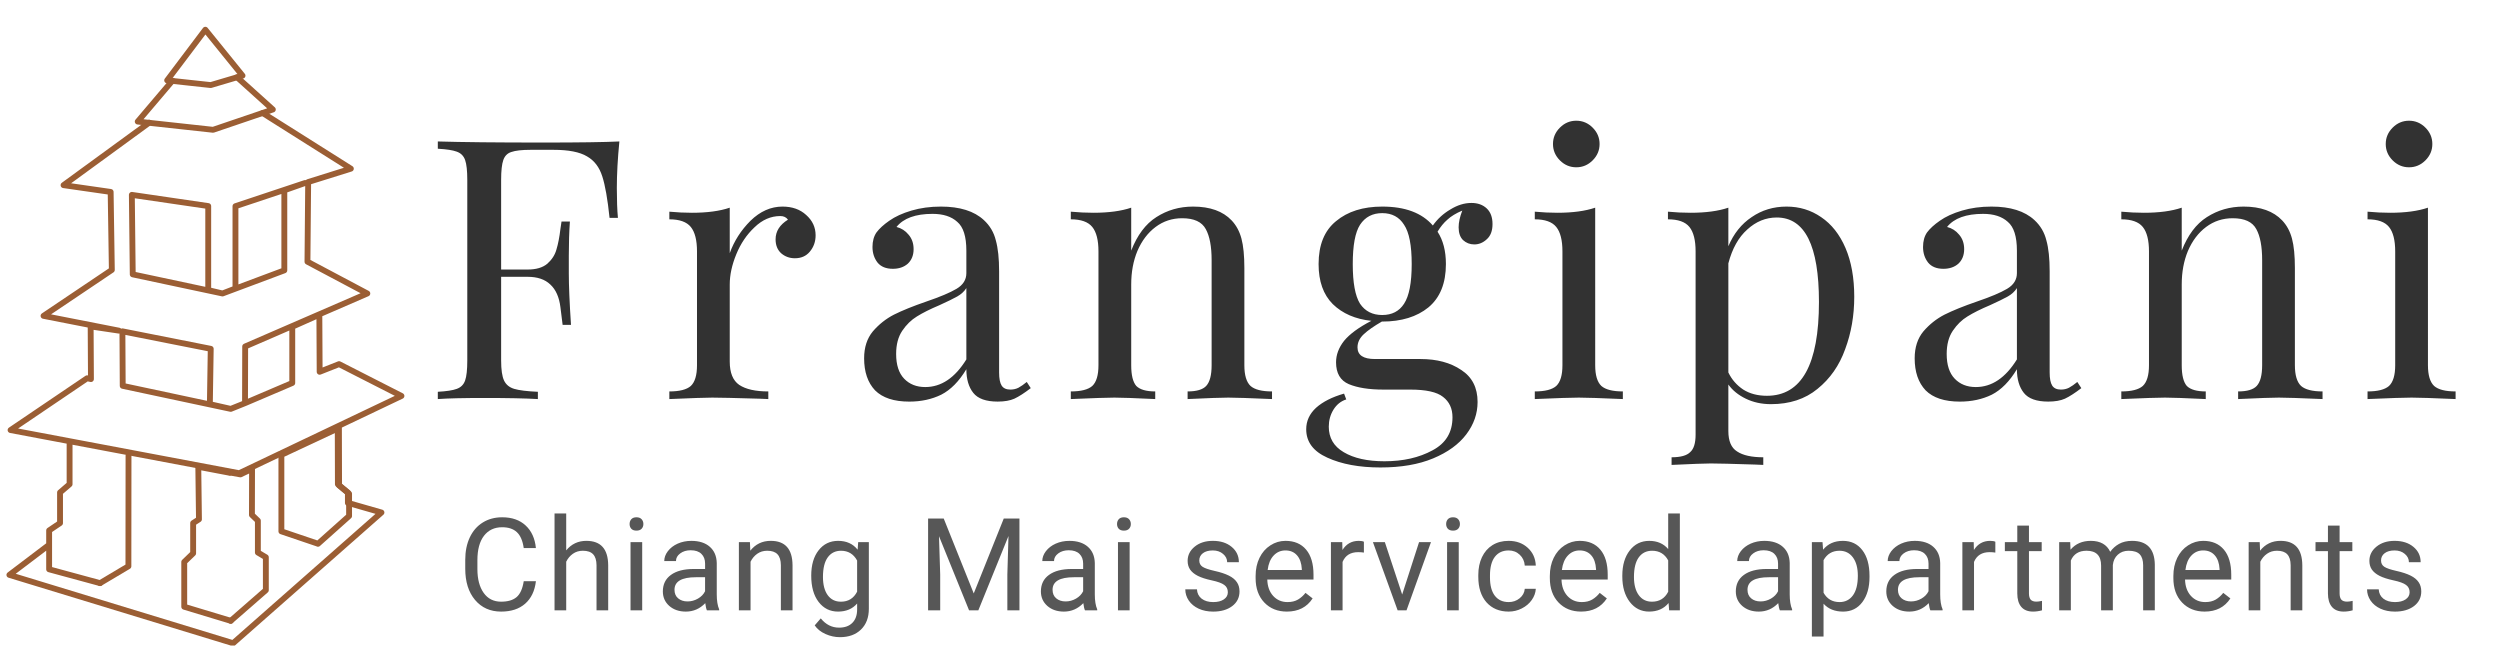
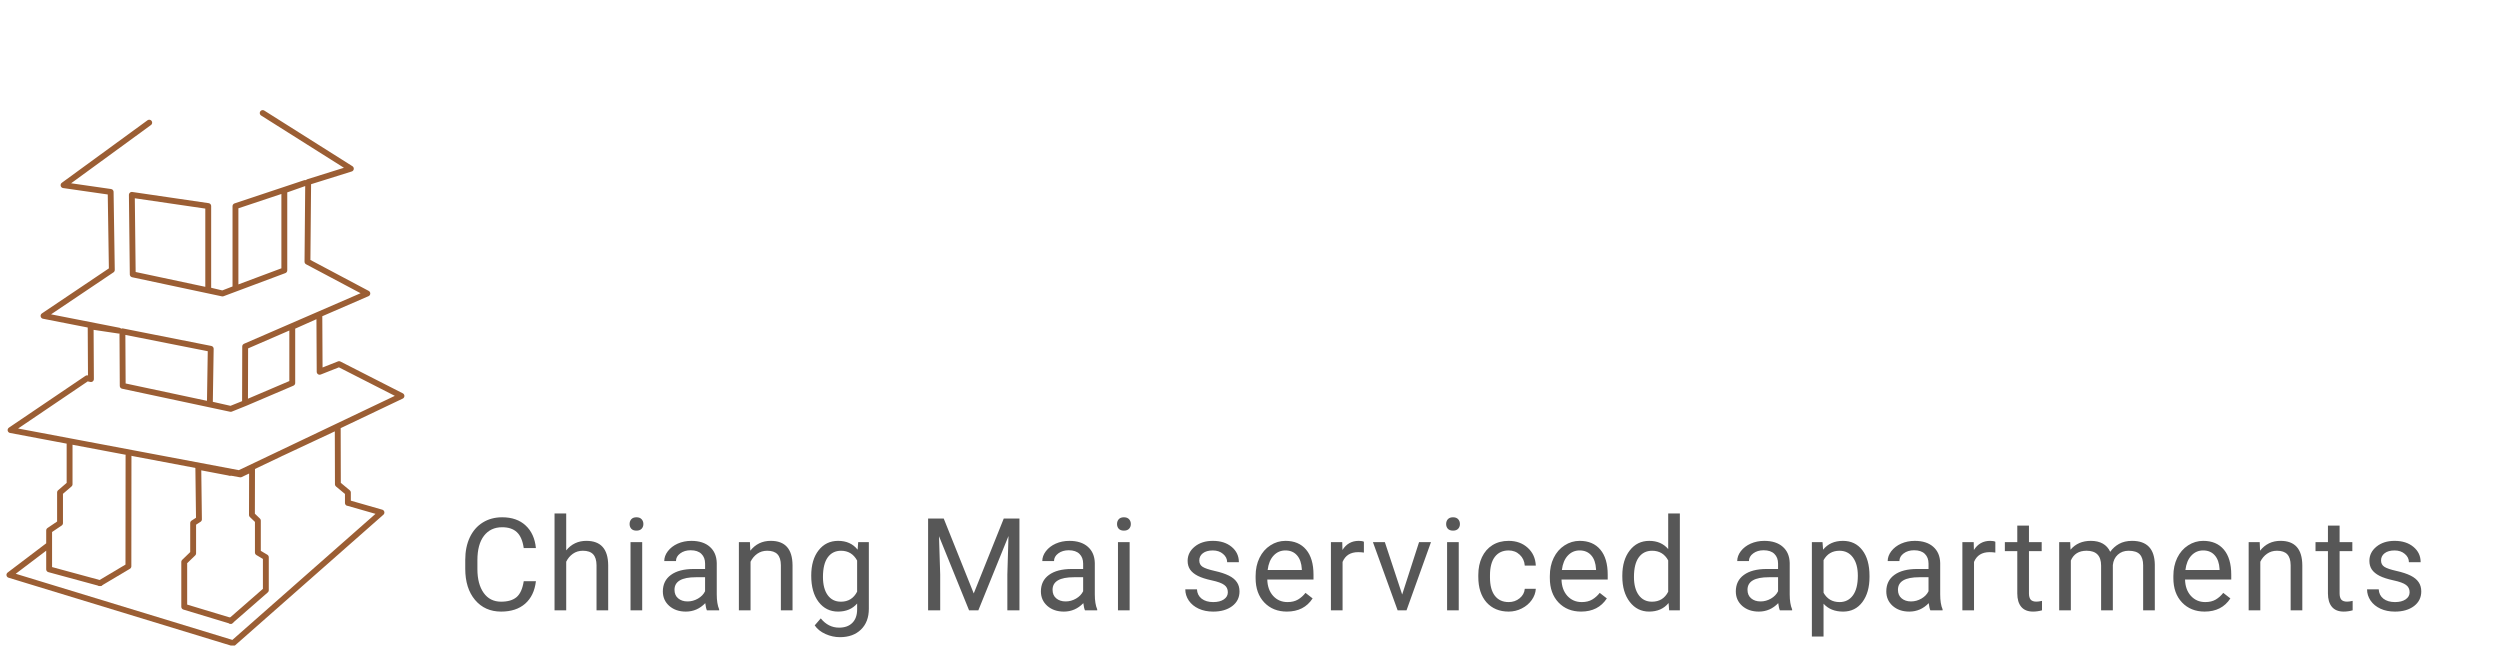
<svg xmlns="http://www.w3.org/2000/svg" version="1.1" x="0px" y="0px" width="213px" height="55px" viewBox="0 -2 213 55" enable-background="new 0 -2 213 55" xml:space="preserve">
  <defs>
</defs>
-   <path fill="#323232" d="M52.771,10.052c-0.145,1.468-0.217,2.79-0.217,3.968c0,1.033,0.031,1.881,0.093,2.542h-0.713  c-0.166-1.591-0.372-2.77-0.62-3.534c-0.248-0.785-0.682-1.354-1.302-1.705c-0.62-0.372-1.571-0.558-2.852-0.558h-1.953  c-0.744,0-1.292,0.062-1.643,0.186c-0.331,0.103-0.558,0.331-0.682,0.682c-0.124,0.352-0.186,0.92-0.186,1.705v7.626h2.263  c0.723,0,1.281-0.165,1.674-0.496c0.393-0.351,0.651-0.754,0.775-1.209c0.145-0.475,0.258-1.064,0.341-1.767l0.093-0.62h0.713  c-0.062,0.868-0.093,1.839-0.093,2.914v1.488c0,1.054,0.062,2.521,0.186,4.402h-0.713c-0.021-0.145-0.083-0.641-0.186-1.488  c-0.104-0.868-0.393-1.519-0.868-1.953c-0.455-0.434-1.095-0.651-1.922-0.651h-2.263v7.13c0,0.786,0.083,1.354,0.248,1.705  c0.166,0.352,0.455,0.589,0.868,0.713s1.085,0.207,2.015,0.248V32c-1.075-0.062-2.594-0.093-4.557-0.093  c-1.777,0-3.1,0.03-3.968,0.093v-0.62c0.744-0.041,1.282-0.124,1.612-0.248c0.351-0.124,0.589-0.361,0.713-0.713  c0.124-0.351,0.186-0.919,0.186-1.705V13.338c0-0.785-0.062-1.354-0.186-1.705c-0.124-0.351-0.362-0.589-0.713-0.713  c-0.331-0.124-0.868-0.207-1.612-0.248v-0.62c2.025,0.062,5.022,0.093,8.99,0.093C49.33,10.145,51.49,10.114,52.771,10.052z   M66.669,15.601c0.827,0,1.498,0.238,2.015,0.713c0.537,0.475,0.806,1.054,0.806,1.736c0,0.538-0.165,1.002-0.496,1.395  c-0.31,0.372-0.733,0.558-1.271,0.558c-0.455,0-0.848-0.145-1.178-0.434c-0.31-0.289-0.465-0.682-0.465-1.178  c0-0.682,0.351-1.24,1.054-1.674c-0.145-0.207-0.362-0.31-0.651-0.31c-0.806,0-1.54,0.32-2.201,0.961  c-0.661,0.62-1.178,1.385-1.55,2.294s-0.558,1.767-0.558,2.573v6.572c0,0.951,0.269,1.612,0.806,1.984  c0.558,0.372,1.385,0.559,2.48,0.559V32l-0.744-0.031c-2.108-0.062-3.451-0.093-4.03-0.093c-0.538,0-1.757,0.042-3.658,0.124v-0.65  c0.868,0,1.478-0.156,1.829-0.466c0.351-0.331,0.527-0.919,0.527-1.767v-9.703c0-0.951-0.176-1.643-0.527-2.077  c-0.352-0.434-0.961-0.651-1.829-0.651v-0.651c0.661,0.062,1.302,0.093,1.922,0.093c1.302,0,2.377-0.145,3.224-0.434v3.875  c0.372-1.033,0.961-1.953,1.767-2.759C64.768,16.004,65.677,15.601,66.669,15.601z M77.467,32.217c-1.302,0-2.273-0.32-2.914-0.961  c-0.62-0.661-0.93-1.57-0.93-2.729c0-0.93,0.248-1.693,0.744-2.293c0.517-0.6,1.116-1.075,1.798-1.426  c0.703-0.352,1.623-0.724,2.759-1.116c1.157-0.393,2.015-0.754,2.573-1.085s0.837-0.775,0.837-1.333v-1.922  c0-1.199-0.258-2.015-0.775-2.449c-0.496-0.455-1.199-0.682-2.108-0.682c-1.447,0-2.47,0.372-3.069,1.116  c0.413,0.104,0.754,0.32,1.023,0.651c0.289,0.331,0.434,0.744,0.434,1.24c0,0.517-0.165,0.93-0.496,1.24  c-0.331,0.29-0.754,0.434-1.271,0.434c-0.579,0-1.013-0.176-1.302-0.527c-0.289-0.372-0.434-0.816-0.434-1.333  c0-0.496,0.114-0.909,0.341-1.24c0.248-0.331,0.609-0.661,1.085-0.992c0.496-0.352,1.126-0.641,1.891-0.868  c0.765-0.227,1.602-0.341,2.511-0.341c1.612,0,2.832,0.382,3.658,1.147c0.517,0.475,0.857,1.054,1.023,1.736  c0.186,0.662,0.279,1.54,0.279,2.635v8.617c0,0.518,0.072,0.889,0.217,1.117c0.145,0.227,0.393,0.34,0.744,0.34  c0.248,0,0.476-0.051,0.682-0.154c0.228-0.124,0.465-0.289,0.713-0.496l0.341,0.527c-0.538,0.413-1.002,0.713-1.395,0.898  c-0.372,0.166-0.848,0.248-1.426,0.248c-0.992,0-1.684-0.248-2.077-0.744c-0.393-0.496-0.589-1.168-0.589-2.015  c-0.62,1.033-1.333,1.757-2.139,2.17C79.389,32.021,78.48,32.217,77.467,32.217z M78.831,30.977c1.364,0,2.532-0.785,3.503-2.355  v-6.076c-0.186,0.29-0.444,0.527-0.775,0.713s-0.837,0.434-1.519,0.744c-0.785,0.331-1.426,0.651-1.922,0.961  c-0.476,0.29-0.889,0.692-1.24,1.209c-0.351,0.517-0.527,1.178-0.527,1.984c0,0.93,0.228,1.633,0.682,2.107  C77.488,30.739,78.087,30.977,78.831,30.977z M101.649,15.601c1.446,0,2.542,0.393,3.286,1.178c0.392,0.414,0.671,0.93,0.837,1.55  c0.165,0.62,0.248,1.457,0.248,2.511v8.277c0,0.848,0.175,1.436,0.527,1.767c0.351,0.31,0.961,0.466,1.829,0.466V32  c-1.902-0.082-3.142-0.124-3.72-0.124c-0.579,0-1.736,0.042-3.472,0.124v-0.65c0.764,0,1.291-0.156,1.581-0.466  c0.31-0.331,0.465-0.919,0.465-1.767v-8.959c0-1.158-0.166-2.036-0.496-2.635c-0.331-0.62-1.003-0.93-2.015-0.93  c-0.848,0-1.602,0.248-2.263,0.744c-0.662,0.496-1.178,1.178-1.55,2.046c-0.352,0.848-0.527,1.798-0.527,2.852v6.882  c0,0.848,0.145,1.436,0.434,1.767c0.31,0.31,0.847,0.466,1.612,0.466V32c-1.736-0.082-2.894-0.124-3.472-0.124  s-1.819,0.042-3.72,0.124v-0.65c0.868,0,1.478-0.156,1.829-0.466c0.352-0.331,0.527-0.919,0.527-1.767v-9.703  c0-0.951-0.175-1.643-0.527-2.077s-0.961-0.651-1.829-0.651v-0.651c0.662,0.062,1.302,0.093,1.922,0.093  c1.302,0,2.376-0.145,3.224-0.434v3.658c0.517-1.323,1.23-2.273,2.139-2.852C99.448,15.901,100.491,15.601,101.649,15.601z   M125.609,18.825c-0.373,0-0.692-0.124-0.961-0.372c-0.248-0.248-0.373-0.61-0.373-1.085c0-0.414,0.104-0.889,0.311-1.426  c-0.537,0.228-0.961,0.486-1.271,0.775c-0.31,0.269-0.588,0.61-0.836,1.023c0.475,0.723,0.713,1.643,0.713,2.759  c0,1.633-0.496,2.862-1.488,3.689c-0.992,0.806-2.305,1.209-3.938,1.209h-0.031c-0.682,0.393-1.198,0.754-1.549,1.085  c-0.352,0.33-0.527,0.702-0.527,1.115c0,0.662,0.496,0.992,1.488,0.992h3.875c1.404,0,2.562,0.311,3.472,0.93  c0.93,0.6,1.396,1.51,1.396,2.729c0,0.992-0.32,1.912-0.962,2.759c-0.641,0.848-1.581,1.529-2.821,2.046  c-1.239,0.518-2.737,0.775-4.494,0.775c-1.799,0-3.307-0.279-4.526-0.837c-1.198-0.538-1.798-1.344-1.798-2.418  c0-0.703,0.279-1.312,0.837-1.829c0.579-0.517,1.374-0.92,2.388-1.209l0.186,0.496c-0.455,0.145-0.816,0.434-1.086,0.867  c-0.269,0.435-0.402,0.92-0.402,1.457c0,0.951,0.424,1.674,1.271,2.17c0.867,0.518,2.024,0.775,3.472,0.775  c1.591,0,2.955-0.31,4.092-0.93c1.138-0.6,1.705-1.54,1.705-2.821c0-0.743-0.269-1.322-0.806-1.735  c-0.518-0.414-1.447-0.621-2.791-0.621h-2.293c-1.219,0-2.201-0.154-2.945-0.465c-0.723-0.31-1.085-0.93-1.085-1.859  c0-0.641,0.228-1.25,0.683-1.829c0.475-0.579,1.25-1.147,2.324-1.705c-1.363-0.145-2.459-0.62-3.286-1.426  c-0.806-0.806-1.209-1.943-1.209-3.41c0-1.633,0.496-2.852,1.488-3.658c0.991-0.827,2.304-1.24,3.937-1.24  c1.943,0,3.379,0.537,4.31,1.612c0.393-0.558,0.889-1.013,1.487-1.364c0.6-0.372,1.199-0.558,1.799-0.558  c0.537,0,0.971,0.155,1.302,0.465s0.496,0.754,0.496,1.333s-0.165,1.013-0.496,1.302C126.354,18.68,126.002,18.825,125.609,18.825z   M117.766,24.839c0.827,0,1.447-0.32,1.86-0.961c0.435-0.661,0.651-1.788,0.651-3.379s-0.217-2.708-0.651-3.348  c-0.413-0.661-1.033-0.992-1.86-0.992c-0.826,0-1.457,0.331-1.891,0.992c-0.413,0.641-0.62,1.757-0.62,3.348s0.207,2.718,0.62,3.379  C116.309,24.519,116.939,24.839,117.766,24.839z M134.299,8.285c0.537,0,1.002,0.196,1.395,0.589s0.59,0.857,0.59,1.395  c0,0.537-0.197,1.002-0.59,1.395s-0.857,0.589-1.395,0.589s-1.003-0.196-1.395-0.589c-0.393-0.393-0.59-0.858-0.59-1.395  c0-0.538,0.197-1.002,0.59-1.395C133.296,8.481,133.762,8.285,134.299,8.285z M135.911,29.117c0,0.848,0.175,1.436,0.526,1.767  c0.352,0.31,0.961,0.466,1.83,0.466V32c-1.902-0.082-3.152-0.124-3.752-0.124s-1.85,0.042-3.75,0.124v-0.65  c0.867,0,1.477-0.156,1.828-0.466c0.352-0.331,0.527-0.919,0.527-1.767v-9.703c0-0.951-0.176-1.643-0.527-2.077  s-0.961-0.651-1.828-0.651v-0.651c0.66,0.062,1.301,0.093,1.922,0.093c1.301,0,2.375-0.145,3.224-0.434V29.117z M152.216,15.601  c1.095,0,2.077,0.3,2.945,0.899c0.889,0.599,1.581,1.478,2.077,2.635c0.496,1.158,0.744,2.542,0.744,4.154  c0,1.591-0.258,3.079-0.775,4.464c-0.496,1.385-1.281,2.511-2.355,3.379c-1.055,0.868-2.377,1.302-3.969,1.302  c-0.785,0-1.498-0.154-2.139-0.465c-0.641-0.31-1.137-0.713-1.488-1.209v3.969c0,0.847,0.248,1.426,0.744,1.735  c0.496,0.331,1.24,0.496,2.232,0.496v0.651l-0.713-0.031c-1.922-0.062-3.172-0.094-3.752-0.094c-0.496,0-1.611,0.042-3.348,0.125  V36.96c0.766,0,1.292-0.145,1.581-0.435c0.31-0.268,0.465-0.764,0.465-1.487V19.414c0-0.951-0.176-1.643-0.526-2.077  c-0.352-0.434-0.961-0.651-1.83-0.651v-0.651c0.642,0.062,1.281,0.093,1.923,0.093c1.302,0,2.377-0.145,3.224-0.434v3.286  c0.455-1.075,1.116-1.901,1.984-2.48C150.107,15.901,151.1,15.601,152.216,15.601z M150.542,31.721c2.955,0,4.433-2.666,4.433-7.998  c0-4.795-1.199-7.192-3.596-7.192c-0.93,0-1.768,0.341-2.511,1.023c-0.744,0.661-1.281,1.622-1.612,2.883v9.299  c0.289,0.6,0.713,1.086,1.271,1.457C149.085,31.545,149.757,31.721,150.542,31.721z M166.975,32.217  c-1.303,0-2.274-0.32-2.914-0.961c-0.621-0.661-0.931-1.57-0.931-2.729c0-0.93,0.248-1.693,0.744-2.293  c0.517-0.6,1.116-1.075,1.798-1.426c0.702-0.352,1.622-0.724,2.76-1.116c1.156-0.393,2.014-0.754,2.572-1.085  s0.837-0.775,0.837-1.333v-1.922c0-1.199-0.259-2.015-0.774-2.449c-0.496-0.455-1.199-0.682-2.108-0.682  c-1.446,0-2.47,0.372-3.069,1.116c0.413,0.104,0.754,0.32,1.023,0.651c0.289,0.331,0.434,0.744,0.434,1.24  c0,0.517-0.166,0.93-0.496,1.24c-0.33,0.29-0.754,0.434-1.271,0.434c-0.579,0-1.013-0.176-1.302-0.527  c-0.291-0.372-0.435-0.816-0.435-1.333c0-0.496,0.113-0.909,0.341-1.24c0.248-0.331,0.609-0.661,1.086-0.992  c0.496-0.352,1.125-0.641,1.891-0.868c0.764-0.227,1.602-0.341,2.511-0.341c1.612,0,2.831,0.382,3.658,1.147  c0.517,0.475,0.856,1.054,1.022,1.736c0.187,0.662,0.279,1.54,0.279,2.635v8.617c0,0.518,0.072,0.889,0.217,1.117  c0.145,0.227,0.393,0.34,0.744,0.34c0.248,0,0.475-0.051,0.682-0.154c0.228-0.124,0.465-0.289,0.713-0.496l0.342,0.527  c-0.538,0.413-1.003,0.713-1.395,0.898c-0.373,0.166-0.849,0.248-1.427,0.248c-0.991,0-1.685-0.248-2.077-0.744  s-0.589-1.168-0.589-2.015c-0.62,1.033-1.333,1.757-2.139,2.17C168.896,32.021,167.986,32.217,166.975,32.217z M168.338,30.977  c1.364,0,2.531-0.785,3.503-2.355v-6.076c-0.187,0.29-0.444,0.527-0.774,0.713c-0.332,0.186-0.838,0.434-1.52,0.744  c-0.785,0.331-1.426,0.651-1.922,0.961c-0.477,0.29-0.889,0.692-1.24,1.209s-0.527,1.178-0.527,1.984  c0,0.93,0.228,1.633,0.683,2.107C166.994,30.739,167.594,30.977,168.338,30.977z M191.154,15.601c1.447,0,2.543,0.393,3.287,1.178  c0.393,0.414,0.672,0.93,0.836,1.55c0.166,0.62,0.248,1.457,0.248,2.511v8.277c0,0.848,0.177,1.436,0.527,1.767  c0.352,0.31,0.961,0.466,1.829,0.466V32c-1.901-0.082-3.141-0.124-3.72-0.124s-1.736,0.042-3.473,0.124v-0.65  c0.766,0,1.293-0.156,1.582-0.466c0.31-0.331,0.465-0.919,0.465-1.767v-8.959c0-1.158-0.166-2.036-0.496-2.635  c-0.331-0.62-1.002-0.93-2.016-0.93c-0.847,0-1.602,0.248-2.263,0.744s-1.178,1.178-1.55,2.046  c-0.352,0.848-0.527,1.798-0.527,2.852v6.882c0,0.848,0.145,1.436,0.434,1.767c0.311,0.31,0.848,0.466,1.613,0.466V32  c-1.736-0.082-2.894-0.124-3.473-0.124s-1.818,0.042-3.721,0.124v-0.65c0.869,0,1.479-0.156,1.83-0.466  c0.351-0.331,0.527-0.919,0.527-1.767v-9.703c0-0.951-0.177-1.643-0.527-2.077c-0.352-0.434-0.961-0.651-1.83-0.651v-0.651  c0.662,0.062,1.303,0.093,1.923,0.093c1.302,0,2.377-0.145,3.224-0.434v3.658c0.518-1.323,1.23-2.273,2.139-2.852  C188.954,15.901,189.998,15.601,191.154,15.601z M205.25,8.285c0.537,0,1.002,0.196,1.395,0.589c0.394,0.393,0.59,0.857,0.59,1.395  c0,0.537-0.196,1.002-0.59,1.395c-0.393,0.393-0.857,0.589-1.395,0.589s-1.002-0.196-1.395-0.589  c-0.394-0.393-0.59-0.858-0.59-1.395c0-0.538,0.196-1.002,0.59-1.395C204.248,8.481,204.713,8.285,205.25,8.285z M206.861,29.117  c0,0.848,0.177,1.436,0.527,1.767c0.352,0.31,0.961,0.466,1.829,0.466V32c-1.901-0.082-3.151-0.124-3.751-0.124  c-0.599,0-1.85,0.042-3.751,0.124v-0.65c0.868,0,1.478-0.156,1.829-0.466c0.352-0.331,0.527-0.919,0.527-1.767v-9.703  c0-0.951-0.176-1.643-0.527-2.077s-0.961-0.651-1.829-0.651v-0.651c0.661,0.062,1.302,0.093,1.923,0.093  c1.301,0,2.377-0.145,3.223-0.434V29.117z" />
-   <path display="none" fill="#6A3C06" d="M33.756,31.148l-5.269-2.699c-0.114-0.059-0.248-0.065-0.366-0.019l-1.042,0.41v-3.935  l3.769-1.643c0.158-0.069,0.262-0.223,0.269-0.396c0.006-0.173-0.086-0.334-0.239-0.415l-4.862-2.574v-6.123l3.396-1.077  c0.166-0.053,0.287-0.198,0.309-0.372s-0.058-0.345-0.205-0.438l-6.662-4.228c0.14-0.056,0.244-0.176,0.274-0.325  c0.032-0.157-0.021-0.318-0.139-0.425L20.486,4.62c0.031-0.041,0.058-0.085,0.073-0.136c0.044-0.144,0.014-0.3-0.08-0.417l-3.14-3.9  C17.253,0.059,17.126,0,16.984,0c-0.138,0.002-0.267,0.068-0.35,0.179l-3.223,4.3c-0.097,0.129-0.117,0.301-0.053,0.45  c0.015,0.036,0.036,0.068,0.059,0.098l-2.474,2.932c-0.107,0.127-0.136,0.303-0.075,0.458c0.041,0.103,0.118,0.181,0.212,0.23  l-6.323,4.64c-0.147,0.108-0.215,0.294-0.171,0.472s0.19,0.311,0.371,0.337l3.593,0.52v5.998l-5.472,3.766  c-0.149,0.103-0.222,0.285-0.186,0.462c0.036,0.178,0.175,0.316,0.352,0.351l3.614,0.713v3.904l-6.554,4.264  c-0.154,0.1-0.231,0.283-0.196,0.464s0.176,0.321,0.356,0.356l4.619,0.876v3.075l-0.652,0.565c-0.099,0.085-0.155,0.21-0.155,0.341  v2.36l-0.723,0.491c-0.123,0.084-0.197,0.224-0.197,0.373v0.994l-3.178,2.422c-0.134,0.103-0.2,0.271-0.17,0.438  c0.03,0.167,0.149,0.303,0.31,0.352l18.889,5.801c0.043,0.014,0.087,0.02,0.131,0.02c0.107,0,0.213-0.039,0.295-0.112l12.526-11.101  c0.121-0.106,0.175-0.271,0.142-0.43s-0.148-0.287-0.301-0.336l-2.423-0.78v-0.385c0-0.136-0.06-0.263-0.164-0.349l-0.693-0.57  v-4.572l5.027-2.409c0.154-0.073,0.252-0.229,0.255-0.4S33.908,31.227,33.756,31.148z M17.004,1.181l2.358,2.929l-1.957,0.583  l-2.806-0.306L17.004,1.181z M14.386,5.27l3.014,0.328C17.416,5.599,17.432,5.6,17.448,5.6c0.043,0,0.085-0.006,0.127-0.019  l1.984-0.591l2.267,2.055l-4.229,1.446l-5.19-0.57c-0.065-0.024-0.135-0.03-0.204-0.022L12.17,7.895L14.386,5.27z M4.464,24.515  l4.786-3.293c0.122-0.084,0.195-0.223,0.195-0.372v-6.625c0-0.224-0.164-0.414-0.384-0.445l-2.888-0.418l6.188-4.541l5.237,0.575  c0.016,0.002,0.032,0.003,0.048,0.003c0.049,0,0.098-0.008,0.144-0.024l3.979-1.36l6.454,4.097l-2.788,0.884  c-0.002,0-0.003,0.001-0.005,0.001c0,0-0.001,0-0.001,0s0,0-0.001,0c0,0,0,0,0,0l-6.033,2.012c-0.183,0.061-0.307,0.233-0.307,0.427  v6.679L18.41,22.38l-0.727-0.173v-6.781c0-0.223-0.163-0.413-0.382-0.445l-6.375-0.95c-0.129-0.02-0.259,0.019-0.358,0.104  c-0.098,0.085-0.155,0.21-0.155,0.341v6.752c0,0.212,0.147,0.396,0.354,0.44l7.58,1.623c0.084,0.018,0.172,0.012,0.252-0.019  l5.218-1.965c0.174-0.065,0.291-0.233,0.291-0.421v-6.477l1.013-0.352v6.094c0,0.167,0.092,0.32,0.239,0.398l4.274,2.263  l-9.465,4.126c-0.164,0.07-0.27,0.233-0.27,0.412v4.508l-0.799,0.322l-1.256-0.289v-4.34c0-0.215-0.15-0.4-0.36-0.441l-7.398-1.486  c-0.001,0-0.001,0-0.002,0L4.464,24.515z M23.213,14.685v5.888l-3.23,1.216v-6.027L23.213,14.685z M16.789,15.813v6.223l-5.48-1.173  v-5.866L16.789,15.813z M23.885,26.299v3.854l-3.09,1.328v-3.835L23.885,26.299z M16.95,27.92v3.776l-6.503-1.367v-3.716  L16.95,27.92z M4.25,43.214l0.723-0.491c0.123-0.084,0.197-0.224,0.197-0.373v-2.394l0.652-0.565  c0.099-0.086,0.155-0.21,0.155-0.341v-3.111l4.082,0.774l-0.008,9.047l-2.014,1.205L4.25,45.931V43.214L4.25,43.214z M29.427,42.086  c0.095-0.086,0.149-0.208,0.149-0.336v-0.564l1.399,0.451L19.228,52.046l-17.812-5.47l1.939-1.478v1.177  c0,0.202,0.135,0.381,0.33,0.434l4.3,1.176c0.001,0,0.002,0,0.003,0c0.005,0.002,0.01,0.002,0.016,0.002  c0.03,0.008,0.059,0.012,0.089,0.012c0.003,0,0.007,0.002,0.01,0.002c0.006,0,0.012-0.002,0.018-0.002  c0.028-0.002,0.056-0.006,0.083-0.012c0.009-0.002,0.017-0.004,0.026-0.006c0.035-0.011,0.069-0.024,0.101-0.043  c0,0,0.001,0,0.002-0.001l2.396-1.435c0.135-0.08,0.218-0.228,0.218-0.386l0.009-9.134l4.996,0.949v3.971L15.7,41.986  c-0.116,0.085-0.184,0.221-0.184,0.363v2.379L14.9,45.327c-0.087,0.085-0.136,0.201-0.136,0.323v3.807  c0,0.197,0.129,0.373,0.318,0.43l3.927,1.195c0.004,0.001,0.009,0,0.014,0.002c0.038,0.01,0.077,0.017,0.116,0.017  c0.044,0,0.087-0.008,0.13-0.021c0.004-0.002,0.009-0.003,0.013-0.004c0.039-0.014,0.075-0.033,0.109-0.057  c0.006-0.005,0.013-0.01,0.019-0.014c0.007-0.006,0.015-0.01,0.022-0.016l2.964-2.601c0.097-0.085,0.153-0.21,0.153-0.339V45.25  c0-0.158-0.084-0.306-0.22-0.387l-0.454-0.27v-2.449c0-0.122-0.049-0.238-0.136-0.323l-0.364-0.354l0.008-3.586l1.582-0.758v5.928  c0,0.193,0.122,0.364,0.304,0.426l3.015,1.028c0.011,0.006,0.022,0.012,0.034,0.017c0.059,0.027,0.121,0.04,0.183,0.04  c0.108,0,0.214-0.04,0.298-0.114L29.427,42.086z M20.616,41.979l0.364,0.355v2.516c0,0.159,0.083,0.307,0.22,0.388l0.454,0.27v2.339  l-2.624,2.302l-3.372-1.025v-3.281l0.615-0.599c0.087-0.085,0.137-0.201,0.137-0.324v-2.339l0.251-0.185  c0.116-0.084,0.184-0.22,0.184-0.363v-4.029l2.927,0.555c0.093,0.018,0.189,0.006,0.275-0.035l0.441-0.212l-0.008,3.345  C20.479,41.777,20.529,41.895,20.616,41.979z M27.988,39.498l0.693,0.571v1.479l-2.278,2.046l-2.543-0.867v-6.034l3.964-1.899v4.356  C27.824,39.285,27.884,39.412,27.988,39.498z M19.794,37.646L1.73,34.217l5.819-3.785c0.128-0.083,0.205-0.226,0.205-0.378v-3.948  l1.799,0.334v4.256c0,0.213,0.149,0.396,0.356,0.439l7.394,1.555l1.735,0.399c0.089,0.021,0.182,0.014,0.266-0.021l1.208-0.487  c0.004-0.001,0.008-0.003,0.012-0.005l3.985-1.712c0.165-0.071,0.271-0.233,0.271-0.414v-4.542l1.404-0.612V29.5  c0,0.148,0.073,0.287,0.195,0.371c0.122,0.085,0.278,0.103,0.416,0.048l1.465-0.577l4.282,2.195L19.794,37.646z" />
  <path fill-opacity="0.66" d="M45.66,47.519c-0.097,0.827-0.403,1.466-0.918,1.917c-0.512,0.448-1.194,0.672-2.046,0.672  c-0.924,0-1.665-0.331-2.224-0.994c-0.555-0.662-0.833-1.549-0.833-2.658v-0.752c0-0.727,0.129-1.366,0.387-1.918  c0.261-0.551,0.63-0.974,1.106-1.268c0.476-0.297,1.028-0.445,1.654-0.445c0.831,0,1.497,0.232,1.998,0.698  c0.501,0.462,0.793,1.103,0.875,1.923h-1.037c-0.089-0.623-0.285-1.074-0.585-1.354c-0.297-0.279-0.714-0.419-1.251-0.419  c-0.659,0-1.176,0.243-1.552,0.73c-0.373,0.487-0.559,1.18-0.559,2.079v0.757c0,0.849,0.177,1.523,0.532,2.024  c0.354,0.502,0.851,0.752,1.488,0.752c0.573,0,1.012-0.129,1.316-0.387c0.308-0.261,0.512-0.714,0.612-1.358H45.66z M48.241,44.893  c0.44-0.541,1.013-0.812,1.719-0.812c1.228,0,1.848,0.692,1.858,2.079V50h-0.994v-3.846c-0.003-0.419-0.1-0.729-0.29-0.93  c-0.187-0.2-0.478-0.301-0.875-0.301c-0.322,0-0.605,0.086-0.849,0.258s-0.433,0.398-0.569,0.678V50h-0.994v-8.25h0.994V44.893z   M54.715,50h-0.994v-5.812h0.994V50z M53.641,42.646c0-0.16,0.048-0.297,0.145-0.408c0.1-0.11,0.247-0.166,0.44-0.166  s0.34,0.056,0.44,0.166c0.1,0.111,0.15,0.248,0.15,0.408c0,0.162-0.05,0.296-0.15,0.403c-0.101,0.107-0.247,0.161-0.44,0.161  s-0.34-0.054-0.44-0.161C53.689,42.942,53.641,42.809,53.641,42.646z M60.229,50c-0.058-0.115-0.104-0.318-0.14-0.612  c-0.461,0.479-1.013,0.72-1.654,0.72c-0.573,0-1.043-0.161-1.413-0.483c-0.365-0.325-0.547-0.737-0.547-1.235  c0-0.605,0.229-1.074,0.688-1.407c0.461-0.337,1.11-0.505,1.944-0.505h0.967V46.02c0-0.347-0.104-0.623-0.312-0.826  c-0.208-0.208-0.514-0.312-0.918-0.312c-0.354,0-0.651,0.09-0.892,0.27c-0.24,0.179-0.359,0.395-0.359,0.649h-0.999  c0-0.29,0.102-0.569,0.306-0.838c0.208-0.272,0.487-0.487,0.838-0.645c0.354-0.157,0.743-0.236,1.165-0.236  c0.67,0,1.194,0.169,1.574,0.505c0.379,0.333,0.576,0.793,0.591,1.381v2.674c0,0.534,0.068,0.959,0.204,1.273V50H60.229z   M58.58,49.242c0.312,0,0.607-0.08,0.886-0.241s0.481-0.37,0.606-0.628V47.18h-0.778c-1.218,0-1.827,0.357-1.827,1.069  c0,0.312,0.104,0.556,0.312,0.73C57.987,49.154,58.253,49.242,58.58,49.242z M63.894,44.188l0.032,0.73  c0.444-0.559,1.024-0.838,1.74-0.838c1.229,0,1.848,0.692,1.858,2.079V50h-0.994v-3.846c-0.003-0.419-0.1-0.729-0.29-0.93  c-0.186-0.2-0.478-0.301-0.875-0.301c-0.322,0-0.605,0.086-0.849,0.258c-0.243,0.172-0.433,0.398-0.569,0.678V50h-0.994v-5.812  H63.894z M69.117,47.046c0-0.905,0.209-1.626,0.628-2.159c0.419-0.537,0.974-0.806,1.665-0.806c0.709,0,1.262,0.251,1.66,0.752  l0.048-0.645h0.908v5.672c0,0.752-0.224,1.345-0.671,1.778c-0.444,0.433-1.042,0.649-1.794,0.649c-0.419,0-0.829-0.089-1.23-0.269  s-0.707-0.424-0.918-0.736l0.516-0.596c0.426,0.526,0.947,0.789,1.563,0.789c0.483,0,0.859-0.136,1.128-0.408  c0.272-0.271,0.408-0.654,0.408-1.148v-0.5c-0.397,0.459-0.94,0.688-1.627,0.688c-0.68,0-1.232-0.273-1.654-0.822  C69.326,48.738,69.117,47.991,69.117,47.046z M70.116,47.158c0,0.656,0.134,1.172,0.403,1.547c0.269,0.373,0.645,0.559,1.128,0.559  c0.627,0,1.087-0.284,1.38-0.854v-2.653c-0.304-0.556-0.761-0.833-1.37-0.833c-0.483,0-0.861,0.188-1.133,0.564  C70.252,45.864,70.116,46.421,70.116,47.158z M80.406,42.18l2.557,6.381l2.557-6.381h1.337V50h-1.031v-3.045l0.097-3.287L83.355,50  h-0.79l-2.562-6.316l0.102,3.271V50h-1.031v-7.82H80.406z M92.44,50c-0.058-0.115-0.104-0.318-0.14-0.612  c-0.462,0.479-1.014,0.72-1.654,0.72c-0.573,0-1.044-0.161-1.413-0.483c-0.365-0.325-0.548-0.737-0.548-1.235  c0-0.605,0.229-1.074,0.688-1.407c0.462-0.337,1.11-0.505,1.944-0.505h0.967V46.02c0-0.347-0.104-0.623-0.312-0.826  c-0.208-0.208-0.514-0.312-0.918-0.312c-0.354,0-0.652,0.09-0.892,0.27c-0.24,0.179-0.36,0.395-0.36,0.649h-0.999  c0-0.29,0.102-0.569,0.306-0.838c0.208-0.272,0.487-0.487,0.838-0.645c0.354-0.157,0.743-0.236,1.166-0.236  c0.669,0,1.194,0.169,1.574,0.505c0.379,0.333,0.576,0.793,0.591,1.381v2.674c0,0.534,0.068,0.959,0.204,1.273V50H92.44z   M90.791,49.242c0.312,0,0.607-0.08,0.886-0.241s0.481-0.37,0.607-0.628V47.18h-0.779c-1.218,0-1.826,0.357-1.826,1.069  c0,0.312,0.104,0.556,0.312,0.73C90.198,49.154,90.465,49.242,90.791,49.242z M96.245,50h-0.994v-5.812h0.994V50z M95.171,42.646  c0-0.16,0.048-0.297,0.145-0.408c0.1-0.11,0.247-0.166,0.44-0.166c0.194,0,0.34,0.056,0.441,0.166c0.1,0.111,0.15,0.248,0.15,0.408  c0,0.162-0.05,0.296-0.15,0.403c-0.101,0.107-0.247,0.161-0.441,0.161c-0.193,0-0.34-0.054-0.44-0.161  C95.219,42.942,95.171,42.809,95.171,42.646z M104.612,48.459c0-0.27-0.102-0.477-0.306-0.623c-0.2-0.15-0.553-0.279-1.058-0.387  c-0.501-0.107-0.9-0.236-1.198-0.387c-0.293-0.15-0.512-0.33-0.655-0.537c-0.14-0.208-0.209-0.455-0.209-0.742  c0-0.476,0.2-0.879,0.601-1.208c0.405-0.329,0.92-0.494,1.547-0.494c0.659,0,1.192,0.17,1.601,0.511  c0.411,0.34,0.617,0.775,0.617,1.305h-0.999c0-0.271-0.116-0.507-0.349-0.703c-0.229-0.197-0.519-0.296-0.87-0.296  c-0.362,0-0.644,0.079-0.849,0.236c-0.204,0.157-0.306,0.363-0.306,0.618c0,0.239,0.095,0.42,0.285,0.542s0.532,0.238,1.026,0.349  c0.498,0.111,0.9,0.244,1.208,0.398c0.308,0.153,0.536,0.34,0.682,0.559c0.151,0.215,0.226,0.478,0.226,0.789  c0,0.52-0.208,0.937-0.623,1.252c-0.415,0.311-0.954,0.467-1.617,0.467c-0.465,0-0.877-0.082-1.235-0.247s-0.639-0.394-0.843-0.688  c-0.201-0.298-0.301-0.618-0.301-0.962h0.994c0.017,0.334,0.15,0.599,0.397,0.795c0.251,0.193,0.58,0.291,0.988,0.291  c0.376,0,0.677-0.076,0.903-0.227C104.498,48.917,104.612,48.713,104.612,48.459z M109.643,50.107c-0.789,0-1.43-0.258-1.924-0.773  c-0.494-0.52-0.741-1.212-0.741-2.078v-0.184c0-0.576,0.109-1.09,0.329-1.541c0.221-0.455,0.529-0.809,0.924-1.063  c0.396-0.258,0.826-0.387,1.289-0.387c0.754,0,1.342,0.249,1.76,0.747c0.42,0.497,0.63,1.21,0.63,2.137v0.414h-3.937  c0.014,0.572,0.18,1.037,0.498,1.391c0.322,0.352,0.731,0.527,1.225,0.527c0.352,0,0.648-0.072,0.892-0.215  c0.244-0.144,0.457-0.334,0.64-0.57l0.607,0.473C111.348,49.733,110.616,50.107,109.643,50.107z M109.52,44.897  c-0.401,0-0.738,0.147-1.011,0.44c-0.272,0.29-0.44,0.698-0.505,1.225h2.911v-0.075c-0.028-0.505-0.165-0.896-0.408-1.171  C110.264,45.037,109.934,44.897,109.52,44.897z M116.203,45.08c-0.151-0.025-0.314-0.037-0.489-0.037  c-0.651,0-1.094,0.277-1.327,0.832V50h-0.992v-5.812h0.965l0.017,0.671c0.326-0.519,0.788-0.778,1.386-0.778  c0.194,0,0.34,0.024,0.441,0.075V45.08z M119.465,48.652l1.439-4.464h1.016L119.836,50h-0.758l-2.105-5.812h1.016L119.465,48.652z   M124.285,50h-0.993v-5.812h0.993V50z M123.211,42.646c0-0.16,0.049-0.297,0.145-0.408c0.102-0.11,0.248-0.166,0.441-0.166  s0.34,0.056,0.439,0.166c0.101,0.111,0.15,0.248,0.15,0.408c0,0.162-0.05,0.296-0.15,0.403c-0.1,0.107-0.246,0.161-0.439,0.161  s-0.34-0.054-0.441-0.161C123.26,42.942,123.211,42.809,123.211,42.646z M128.542,49.297c0.354,0,0.664-0.107,0.929-0.322  c0.266-0.215,0.412-0.484,0.44-0.807h0.94c-0.019,0.334-0.133,0.65-0.344,0.951c-0.212,0.301-0.494,0.541-0.849,0.72  c-0.351,0.179-0.724,0.269-1.117,0.269c-0.792,0-1.422-0.264-1.892-0.789c-0.465-0.53-0.697-1.254-0.697-2.17v-0.167  c0-0.565,0.104-1.069,0.311-1.509c0.209-0.441,0.506-0.783,0.893-1.026c0.39-0.243,0.85-0.365,1.38-0.365  c0.651,0,1.192,0.195,1.622,0.585c0.434,0.391,0.665,0.897,0.693,1.521h-0.94c-0.028-0.376-0.173-0.685-0.429-0.924  c-0.256-0.243-0.57-0.365-0.946-0.365c-0.505,0-0.897,0.183-1.177,0.548c-0.275,0.361-0.412,0.887-0.412,1.574v0.188  c0,0.67,0.137,1.186,0.412,1.547C127.637,49.115,128.029,49.297,128.542,49.297z M134.71,50.107c-0.788,0-1.429-0.258-1.923-0.773  c-0.494-0.52-0.741-1.212-0.741-2.078v-0.184c0-0.576,0.108-1.09,0.328-1.541c0.222-0.455,0.53-0.809,0.924-1.063  c0.397-0.258,0.827-0.387,1.289-0.387c0.755,0,1.343,0.249,1.761,0.747c0.42,0.497,0.629,1.21,0.629,2.137v0.414h-3.937  c0.015,0.572,0.181,1.037,0.499,1.391c0.322,0.352,0.73,0.527,1.225,0.527c0.352,0,0.648-0.072,0.891-0.215  c0.244-0.144,0.457-0.334,0.641-0.57l0.607,0.473C136.415,49.733,135.684,50.107,134.71,50.107z M134.587,44.897  c-0.401,0-0.737,0.147-1.01,0.44c-0.272,0.29-0.44,0.698-0.505,1.225h2.91v-0.075c-0.028-0.505-0.164-0.896-0.407-1.171  C135.331,45.037,135.002,44.897,134.587,44.897z M138.221,47.046c0-0.892,0.211-1.608,0.633-2.148  c0.422-0.544,0.976-0.816,1.66-0.816c0.68,0,1.219,0.233,1.616,0.698V41.75h0.994V50h-0.913l-0.049-0.623  c-0.396,0.486-0.951,0.73-1.659,0.73c-0.674,0-1.224-0.275-1.649-0.827c-0.422-0.552-0.633-1.271-0.633-2.159V47.046z   M139.213,47.158c0,0.659,0.137,1.175,0.409,1.547c0.272,0.373,0.647,0.559,1.128,0.559c0.63,0,1.09-0.282,1.38-0.848v-2.67  c-0.297-0.548-0.754-0.822-1.37-0.822c-0.486,0-0.865,0.188-1.138,0.564S139.213,46.421,139.213,47.158z M151.646,50  c-0.057-0.115-0.104-0.318-0.14-0.612c-0.462,0.479-1.013,0.72-1.653,0.72c-0.574,0-1.045-0.161-1.414-0.483  c-0.364-0.325-0.547-0.737-0.547-1.235c0-0.605,0.229-1.074,0.688-1.407c0.462-0.337,1.109-0.505,1.943-0.505h0.968V46.02  c0-0.347-0.104-0.623-0.312-0.826c-0.207-0.208-0.514-0.312-0.918-0.312c-0.354,0-0.652,0.09-0.892,0.27  c-0.24,0.179-0.36,0.395-0.36,0.649h-0.998c0-0.29,0.102-0.569,0.305-0.838c0.207-0.272,0.488-0.487,0.838-0.645  c0.354-0.157,0.744-0.236,1.166-0.236c0.67,0,1.193,0.169,1.574,0.505c0.379,0.333,0.576,0.793,0.59,1.381v2.674  c0,0.534,0.068,0.959,0.205,1.273V50H151.646z M149.998,49.242c0.311,0,0.607-0.08,0.886-0.241c0.279-0.161,0.482-0.37,0.607-0.628  V47.18h-0.779c-1.217,0-1.825,0.357-1.825,1.069c0,0.312,0.104,0.556,0.312,0.73C149.404,49.154,149.672,49.242,149.998,49.242z   M159.282,47.158c0,0.885-0.203,1.598-0.607,2.139c-0.405,0.54-0.952,0.811-1.644,0.811c-0.705,0-1.26-0.224-1.665-0.672v2.799  h-0.994v-8.046h0.907l0.049,0.645c0.404-0.501,0.967-0.752,1.688-0.752c0.697,0,1.25,0.263,1.653,0.79  c0.408,0.525,0.613,1.258,0.613,2.196V47.158z M158.288,47.046c0-0.655-0.14-1.173-0.419-1.552c-0.279-0.38-0.662-0.57-1.148-0.57  c-0.603,0-1.054,0.268-1.354,0.801v2.777c0.297,0.529,0.752,0.795,1.364,0.795c0.477,0,0.854-0.188,1.133-0.564  C158.146,48.354,158.288,47.791,158.288,47.046z M164.467,50c-0.057-0.115-0.104-0.318-0.14-0.612  c-0.462,0.479-1.013,0.72-1.654,0.72c-0.573,0-1.044-0.161-1.413-0.483c-0.365-0.325-0.547-0.737-0.547-1.235  c0-0.605,0.229-1.074,0.688-1.407c0.461-0.337,1.109-0.505,1.943-0.505h0.967V46.02c0-0.347-0.104-0.623-0.311-0.826  c-0.208-0.208-0.514-0.312-0.919-0.312c-0.354,0-0.651,0.09-0.892,0.27c-0.239,0.179-0.359,0.395-0.359,0.649h-0.999  c0-0.29,0.103-0.569,0.306-0.838c0.209-0.272,0.487-0.487,0.838-0.645c0.354-0.157,0.743-0.236,1.166-0.236  c0.67,0,1.194,0.169,1.573,0.505c0.38,0.333,0.577,0.793,0.591,1.381v2.674c0,0.534,0.068,0.959,0.204,1.273V50H164.467z   M162.818,49.242c0.312,0,0.606-0.08,0.886-0.241c0.28-0.161,0.481-0.37,0.606-0.628V47.18h-0.778c-1.218,0-1.826,0.357-1.826,1.069  c0,0.312,0.104,0.556,0.312,0.73S162.492,49.242,162.818,49.242z M170.002,45.08c-0.15-0.025-0.314-0.037-0.488-0.037  c-0.652,0-1.095,0.277-1.328,0.832V50h-0.992v-5.812h0.966l0.016,0.671c0.326-0.519,0.788-0.778,1.386-0.778  c0.194,0,0.34,0.024,0.441,0.075V45.08z M172.867,42.781v1.407h1.085v0.769h-1.085v3.604c0,0.232,0.048,0.408,0.145,0.526  c0.096,0.114,0.262,0.172,0.494,0.172c0.115,0,0.271-0.021,0.473-0.064V50c-0.262,0.072-0.516,0.107-0.763,0.107  c-0.444,0-0.778-0.135-1.004-0.402c-0.226-0.27-0.339-0.65-0.339-1.145v-3.604h-1.059v-0.769h1.059v-1.407H172.867z M176.382,44.188  l0.027,0.645c0.426-0.501,1.001-0.752,1.724-0.752c0.812,0,1.366,0.312,1.659,0.935c0.194-0.279,0.444-0.505,0.752-0.677  c0.312-0.172,0.679-0.258,1.103-0.258c1.273,0,1.922,0.675,1.943,2.024V50h-0.994v-3.835c0-0.415-0.095-0.726-0.283-0.929  c-0.19-0.208-0.51-0.312-0.957-0.312c-0.369,0-0.674,0.111-0.918,0.334c-0.244,0.218-0.386,0.514-0.424,0.886V50h-1v-3.809  c0-0.845-0.414-1.268-1.24-1.268c-0.652,0-1.099,0.277-1.338,0.833V50h-0.994v-5.812H176.382z M187.835,50.107  c-0.787,0-1.428-0.258-1.922-0.773c-0.495-0.52-0.742-1.212-0.742-2.078v-0.184c0-0.576,0.11-1.09,0.328-1.541  c0.222-0.455,0.53-0.809,0.924-1.063c0.397-0.258,0.827-0.387,1.289-0.387c0.755,0,1.343,0.249,1.763,0.747  c0.418,0.497,0.627,1.21,0.627,2.137v0.414h-3.937c0.015,0.572,0.181,1.037,0.499,1.391c0.322,0.352,0.73,0.527,1.225,0.527  c0.352,0,0.648-0.072,0.893-0.215c0.242-0.144,0.455-0.334,0.639-0.57l0.607,0.473C189.54,49.733,188.809,50.107,187.835,50.107z   M187.712,44.897c-0.401,0-0.737,0.147-1.01,0.44c-0.272,0.29-0.44,0.698-0.505,1.225h2.91v-0.075  c-0.027-0.505-0.164-0.896-0.407-1.171C188.457,45.037,188.127,44.897,187.712,44.897z M192.527,44.188l0.031,0.73  c0.444-0.559,1.024-0.838,1.74-0.838c1.229,0,1.848,0.692,1.859,2.079V50h-0.994v-3.846c-0.004-0.419-0.1-0.729-0.29-0.93  c-0.187-0.2-0.478-0.301-0.876-0.301c-0.322,0-0.605,0.086-0.848,0.258c-0.244,0.172-0.435,0.398-0.57,0.678V50h-0.993v-5.812  H192.527z M199.334,42.781v1.407h1.085v0.769h-1.085v3.604c0,0.232,0.049,0.408,0.145,0.526c0.098,0.114,0.263,0.172,0.494,0.172  c0.115,0,0.273-0.021,0.473-0.064V50c-0.26,0.072-0.516,0.107-0.762,0.107c-0.445,0-0.779-0.135-1.004-0.402  c-0.227-0.27-0.339-0.65-0.339-1.145v-3.604h-1.059v-0.769h1.059v-1.407H199.334z M205.299,48.459c0-0.27-0.104-0.477-0.307-0.623  c-0.2-0.15-0.553-0.279-1.059-0.387c-0.5-0.107-0.899-0.236-1.197-0.387c-0.293-0.15-0.512-0.33-0.655-0.537  c-0.14-0.208-0.209-0.455-0.209-0.742c0-0.476,0.2-0.879,0.601-1.208c0.405-0.329,0.922-0.494,1.547-0.494  c0.66,0,1.193,0.17,1.602,0.511c0.412,0.34,0.617,0.775,0.617,1.305h-1c0-0.271-0.115-0.507-0.348-0.703  c-0.229-0.197-0.52-0.296-0.871-0.296c-0.36,0-0.644,0.079-0.848,0.236c-0.205,0.157-0.307,0.363-0.307,0.618  c0,0.239,0.095,0.42,0.285,0.542c0.189,0.122,0.531,0.238,1.025,0.349c0.498,0.111,0.901,0.244,1.208,0.398  c0.308,0.153,0.536,0.34,0.683,0.559c0.15,0.215,0.226,0.478,0.226,0.789c0,0.52-0.208,0.937-0.623,1.252  c-0.415,0.311-0.954,0.467-1.617,0.467c-0.465,0-0.877-0.082-1.235-0.247c-0.357-0.165-0.639-0.394-0.842-0.688  c-0.201-0.298-0.302-0.618-0.302-0.962h0.994c0.019,0.334,0.149,0.599,0.397,0.795c0.25,0.193,0.58,0.291,0.987,0.291  c0.376,0,0.677-0.076,0.903-0.227C205.184,48.917,205.299,48.713,205.299,48.459z" />
  <path fill="none" stroke="#9B5E34" stroke-width="0.5" stroke-linecap="round" stroke-linejoin="round" d="M12.713,8.451  l-7.299,5.324l4.013,0.577l0.101,6.646l-5.819,3.913l6.423,1.26l-2.409-0.358l0.025,4.485l-0.326-0.07L0.9,34.642l19.482,3.676  l3.491-1.662 M19.659,32.837l-9.204-1.963l-0.025-4.645l7.524,1.49l-0.074,4.715L19.659,32.837l1.217-0.49l0.013-4.828l10.408-4.514  l-5.101-2.708l0.06-6.787l3.637-1.139l-7.511-4.74 M4.11,44.472L0.8,46.981L19.86,52.8l12.641-11.135l-2.84-0.814l-0.02,0.002  v-0.887l-0.853-0.709l-0.013-4.898l-4.792,2.244l10.222-4.869l-5.317-2.711l-1.654,0.654l-0.025-4.867l-2.308,1.029v4.792  l-4.025,1.717 M5.929,35.62v3.637l-0.814,0.701v2.609l-0.929,0.627v3.311l4.339,1.178 M11.233,14.603l6.508,0.953v7.16l1.216,0.289  l1.104-0.427v-7.01l5.934-1.978l-1.771,0.624v6.82l-5.267,1.971l-7.648-1.628L11.233,14.603z" />
-   <polygon fill="none" stroke="#9B5E34" stroke-width="0.5" stroke-linecap="round" stroke-linejoin="round" points="20.663,4.445   17.495,0.532 14.242,4.846 17.955,5.248 " />
-   <polyline fill="none" stroke="#9B5E34" stroke-width="0.5" stroke-linecap="round" stroke-linejoin="round" points="14.693,4.871   11.734,8.357 18.155,9.059 23.246,7.329 20.199,4.583 " />
  <polyline fill="none" stroke="#9B5E34" stroke-width="0.5" stroke-linecap="round" stroke-linejoin="round" points="8.524,47.683   10.941,46.245 10.95,36.812 " />
  <polyline fill="none" stroke="#9B5E34" stroke-width="0.5" stroke-linecap="round" stroke-linejoin="round" points="19.659,50.894   15.697,49.696 15.697,45.878 16.456,45.144 16.456,42.567 16.951,42.247 16.895,37.771 19.559,38.278 " />
  <polyline fill="none" stroke="#9B5E34" stroke-width="0.5" stroke-linecap="round" stroke-linejoin="round" points="19.659,50.894   22.65,48.284 22.65,45.478 21.971,45.075 21.971,42.36 21.465,41.872 21.475,37.948 20.483,38.419 19.604,38.261 " />
-   <polygon fill="none" stroke="#9B5E34" stroke-width="0.5" stroke-linecap="round" stroke-linejoin="round" points="28.877,34.46   28.89,39.358 29.742,40.065 29.742,41.966 27.09,44.333 27.09,44.327 23.974,43.271 23.974,36.755 " />
</svg>